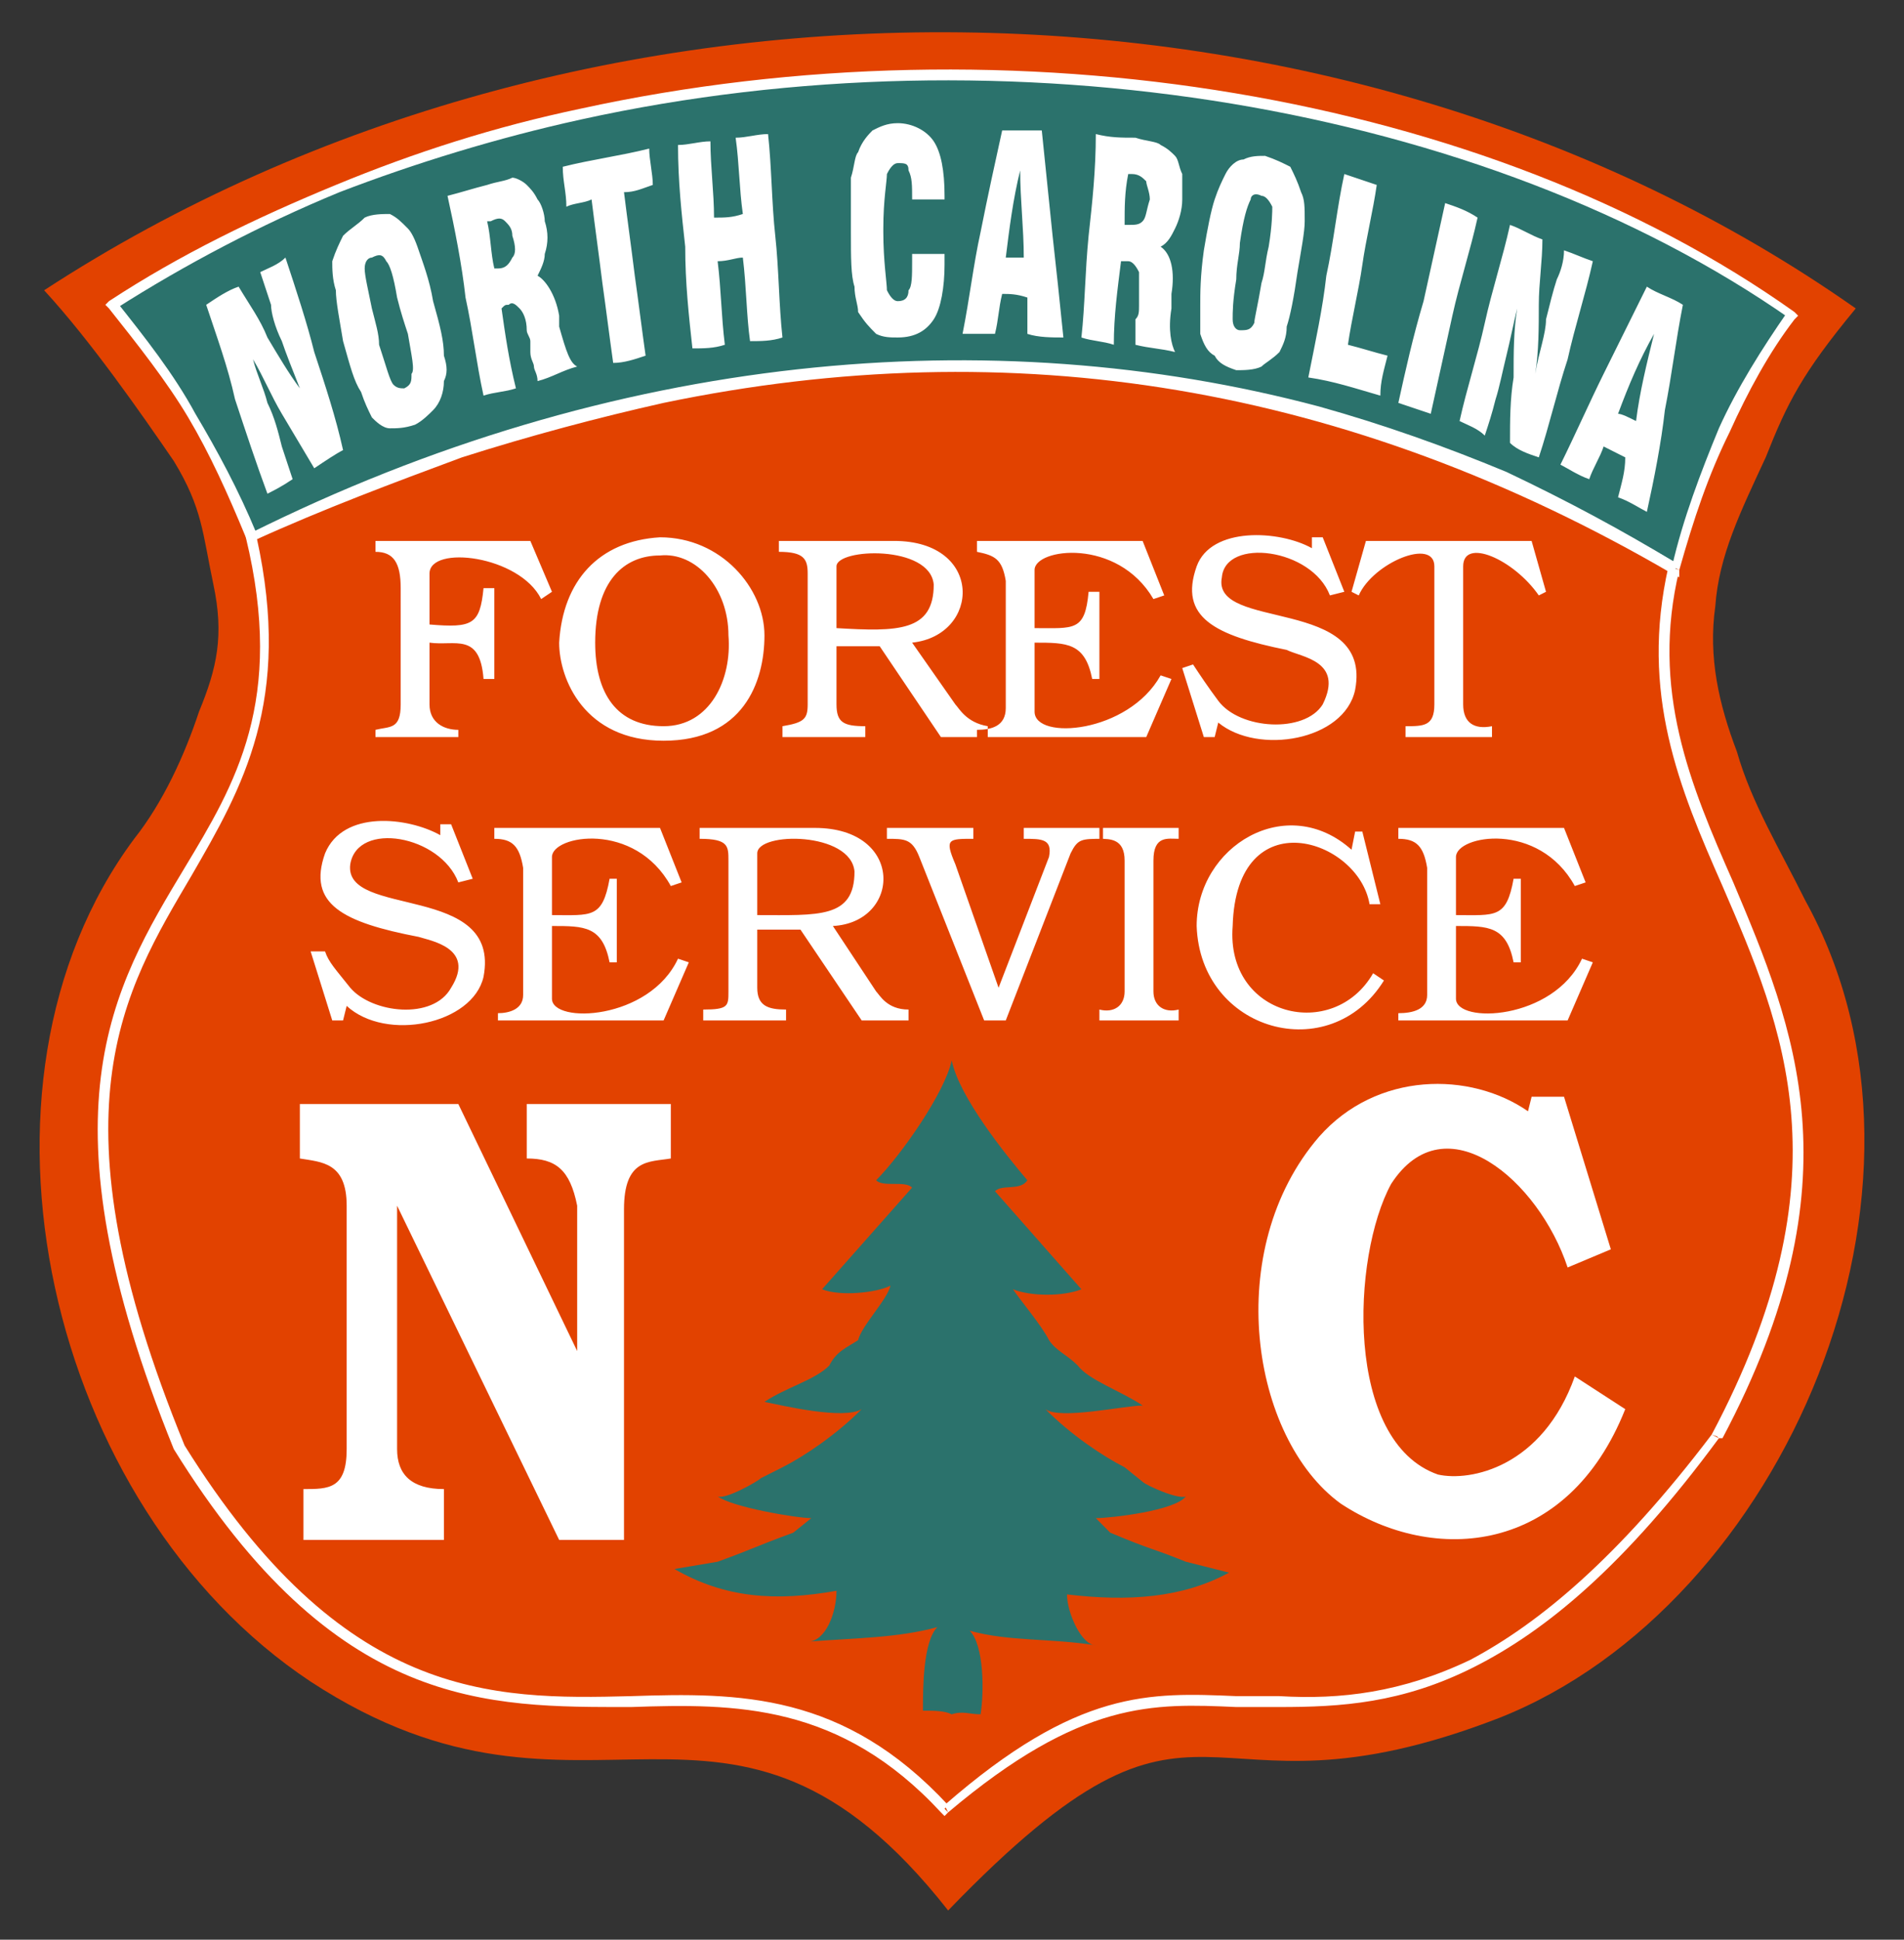
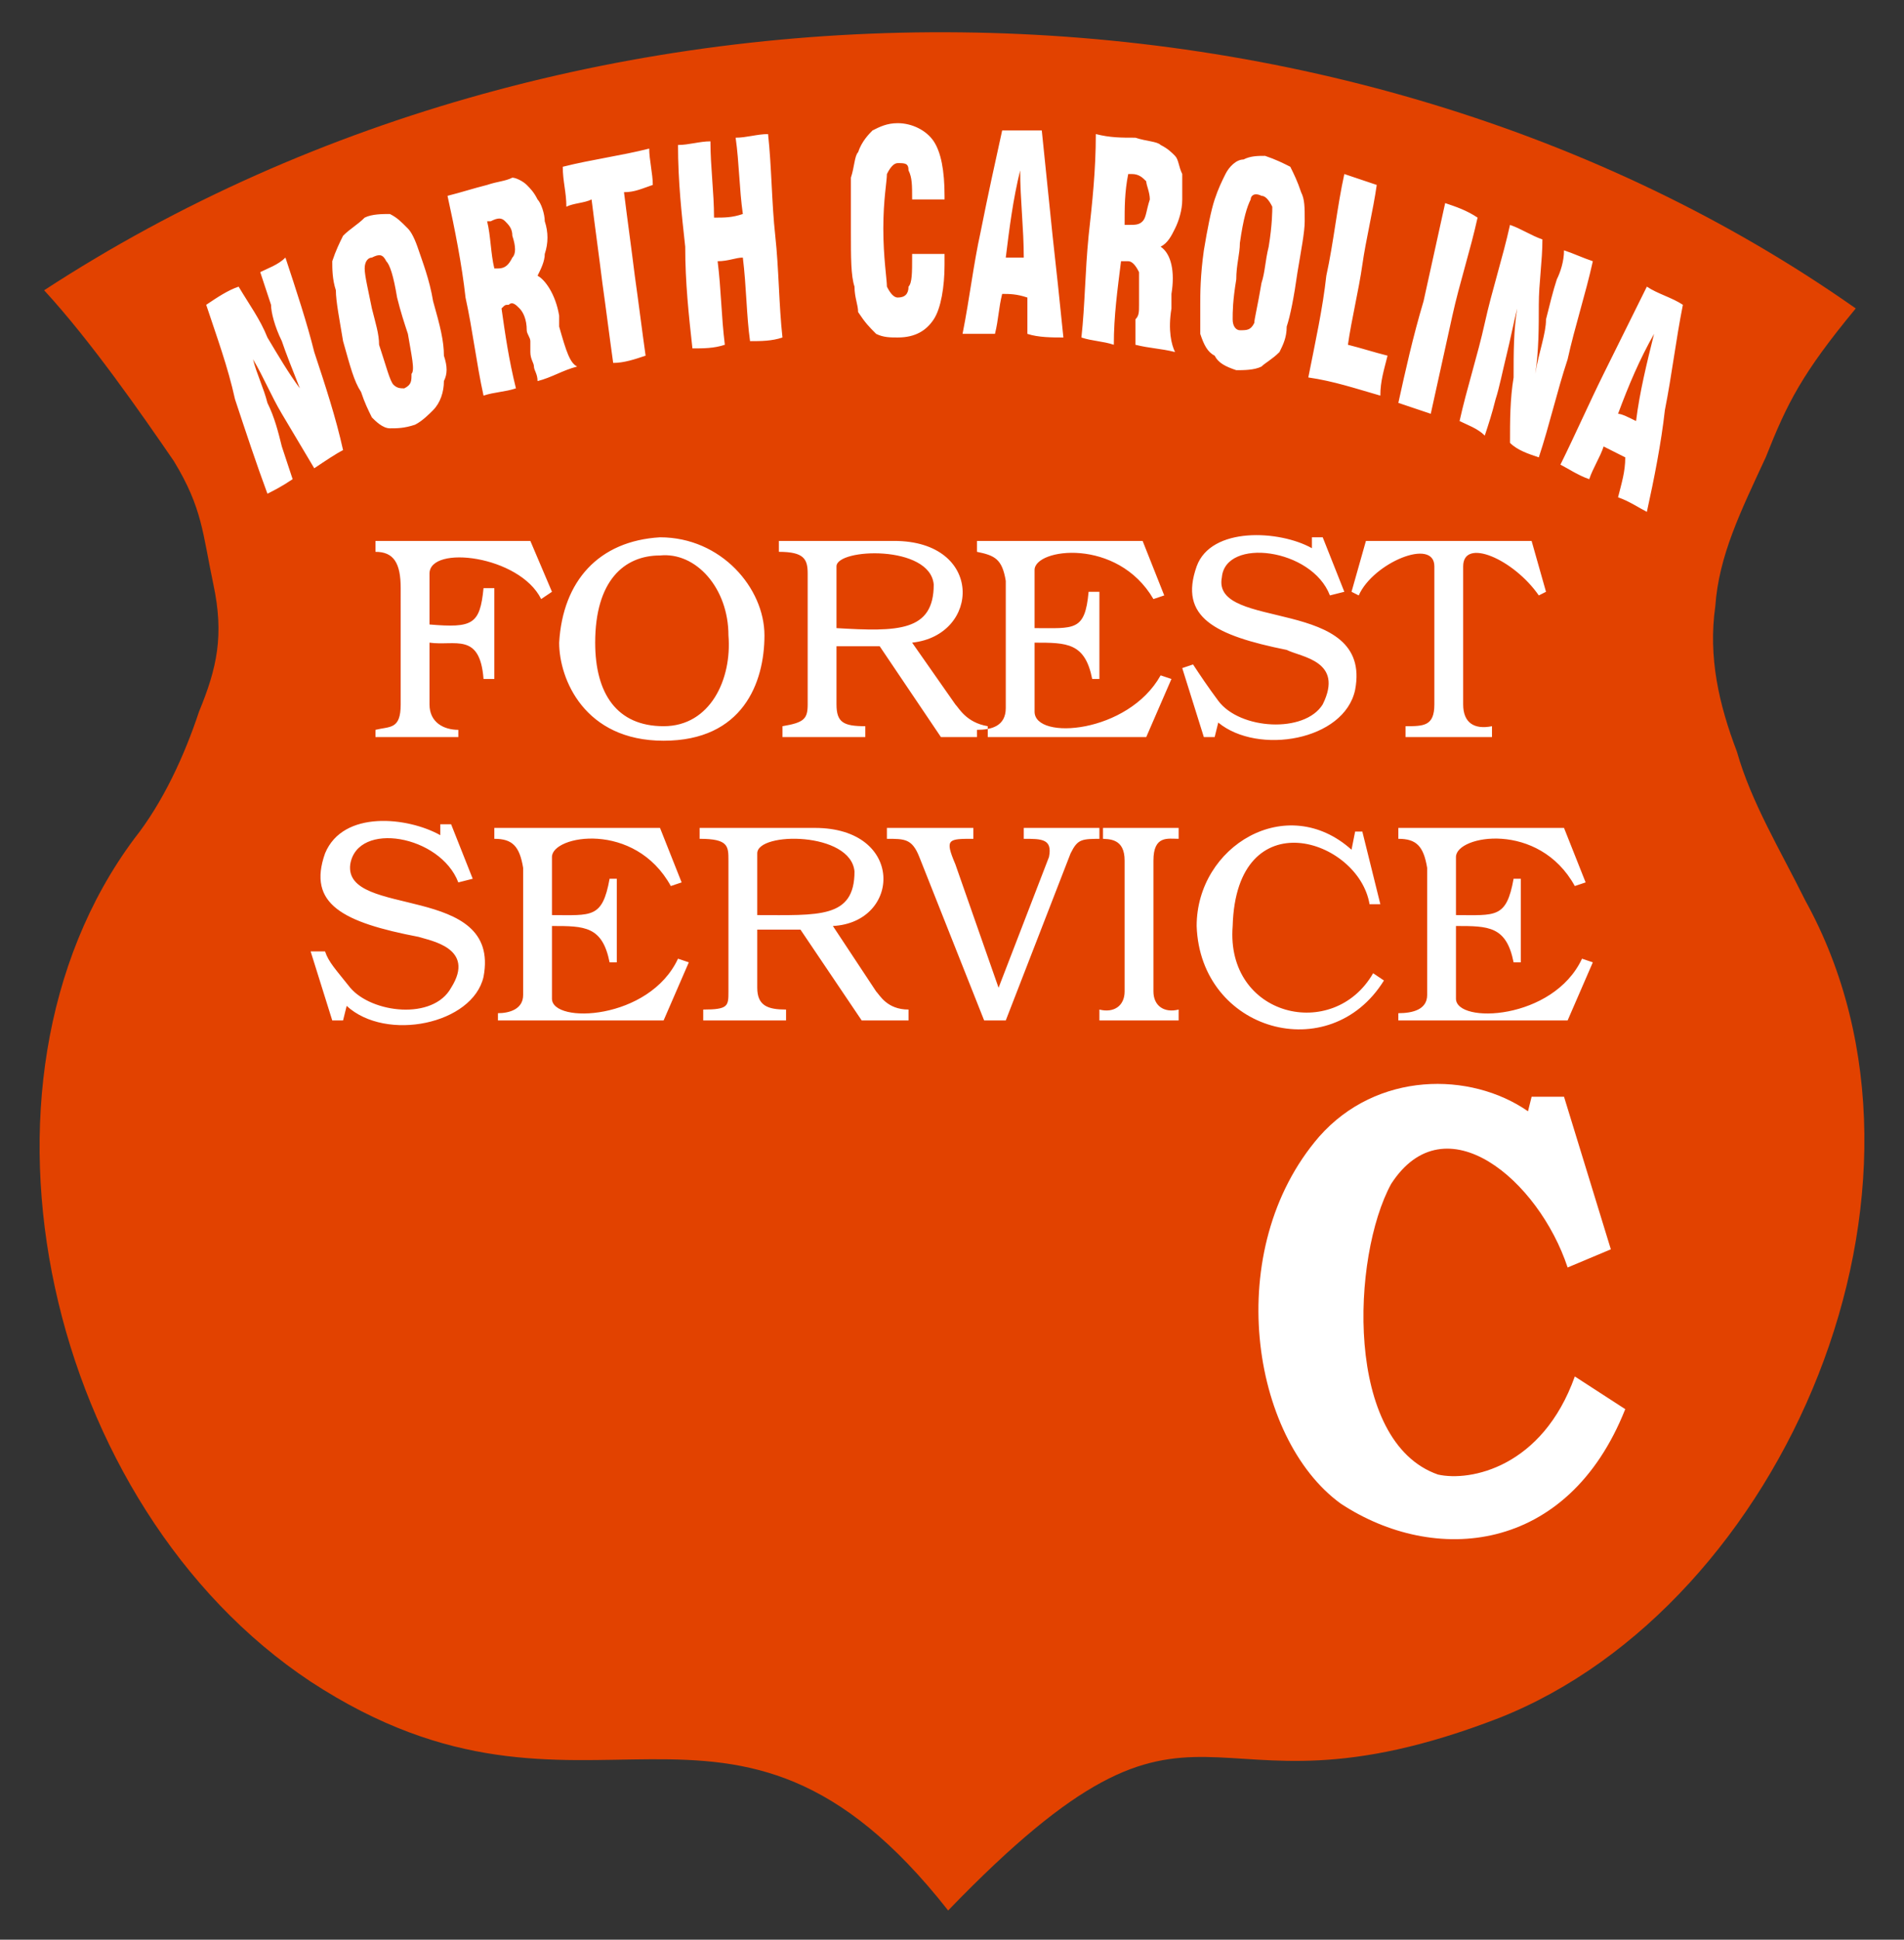
<svg xmlns="http://www.w3.org/2000/svg" version="1.1" id="Layer_1" x="0px" y="0px" width="384px" height="391px" viewBox="0 0 384 391" enable-background="new 0 0 384 391" xml:space="preserve">
  <rect x="0" y="0" width="384" height="391" fill="#333333" stroke="none" />
  <g>
    <path fill-rule="evenodd" clip-rule="evenodd" fill="#E24200" d="M8.9,58.514C117.857-12.517,271.124-10.32,374.27,62.176   c-10.896,13.181-13.802,19.04-18.16,30.023c-5.084,10.984-9.442,19.772-10.169,30.024c-1.453,10.252,0.727,19.771,4.358,29.291   c2.905,10.252,8.717,19.772,13.801,30.024c31.961,57.851-4.358,142.063-61.742,164.764c-62.468,24.166-58.11-16.109-111.136,38.812   c-44.309-56.386-72.638-9.52-128.569-46.134C9.627,303.83-9.985,218.885,27.06,169.089c5.811-7.323,10.169-16.843,13.075-25.63   c3.632-8.787,5.085-15.378,2.906-25.63s-2.179-15.378-7.99-24.897C28.513,83.412,18.344,68.766,8.9,58.514L8.9,58.514z" />
    <path fill-rule="evenodd" clip-rule="evenodd" fill="#E24200" d="M337.224,114.168c-96.608-54.921-185.953-51.26-285.467-5.858   c4.358,23.433,0.727,48.331-12.348,63.708C4.542,215.956,20.522,295.774,69.19,328.728c50.847,33.685,76.27-9.52,121.305,36.614   c55.932-45.401,50.12-5.858,103.872-29.292c52.3-22.7,85.713-98.126,56.658-150.118   C340.855,167.625,333.592,139.798,337.224,114.168L337.224,114.168z" />
    <path fill-rule="evenodd" clip-rule="evenodd" fill="#FFFFFF" d="M80.812,118.562c0-5.126-1.453-7.323-5.084-7.323v-2.197h31.234   l4.358,10.252l-2.179,1.464c-4.358-8.787-22.518-10.984-22.518-5.126v10.252c8.716,0.732,10.169,0,10.896-7.323h2.179v18.307   h-2.179c-0.726-9.52-5.811-6.59-10.896-7.323v12.449c0,3.662,2.906,5.126,5.811,5.126v1.464H75.728v-1.464   c2.905-0.732,5.084,0,5.084-5.126V118.562z M112.772,129.546c0.727-12.449,7.99-20.504,20.339-21.236   c12.348,0,21.065,10.252,21.065,19.771c0,9.52-4.358,21.236-20.339,21.236C117.857,149.317,112.772,136.869,112.772,129.546   L112.772,129.546z M120.037,129.546c0,10.252,4.358,16.842,13.801,16.842c9.443,0,13.801-9.52,13.075-18.307   c0-9.52-6.538-16.842-13.801-16.11C125.848,111.971,120.037,117.097,120.037,129.546L120.037,129.546z M162.893,115.632   c0-2.929-0.726-4.394-5.811-4.394v-2.197h23.244c18.16,0,17.434,19.039,3.632,20.504l8.717,12.449   c0.726,0.732,2.179,3.662,6.538,4.394v2.197h-9.443l-12.348-18.307h-8.717v11.716c0,3.662,1.453,4.394,5.811,4.394v2.197h-16.707   v-2.197c4.358-0.732,5.084-1.464,5.084-4.394V115.632z M168.704,126.617c12.349,0.732,19.612,0.732,19.612-8.788   c-0.727-8.055-19.612-7.323-19.612-3.661V126.617z M202.844,117.097c-0.727-4.394-2.179-5.126-5.811-5.858v-2.197h33.413   l4.358,10.984l-2.179,0.732c-7.265-12.449-23.971-10.252-23.971-5.858v11.717c7.99,0,10.169,0.732,10.896-7.323h2.179v17.575   h-1.452c-1.453-7.323-5.085-7.323-11.622-7.323v13.913c0,5.858,18.886,4.394,25.423-7.323l2.18,0.732l-5.085,11.716h-34.14v-1.464   c2.905,0,5.811-0.732,5.811-4.394V117.097z M259.502,131.01c-14.528-2.929-21.792-6.59-18.16-16.842   c2.905-8.055,16.707-7.323,23.244-3.662v-2.197h2.18l4.358,10.984l-2.906,0.732c-3.632-9.52-21.064-11.716-21.791-3.661   c-2.18,10.984,30.508,3.661,26.876,22.701c-2.179,10.252-19.612,13.181-27.603,6.591l-0.727,2.929h-2.179l-4.358-13.913   l2.179-0.732c1.453,2.197,2.906,4.394,5.085,7.323c4.358,5.858,17.434,6.591,21.065,0.732   C271.124,133.207,262.407,132.475,259.502,131.01L259.502,131.01z M289.283,141.995v-27.827c0-5.858-12.349-0.732-15.254,5.858   l-1.453-0.732l2.905-10.252h33.414l2.905,10.252l-1.453,0.732c-5.084-7.323-15.254-11.716-15.254-5.858v27.827   c0,3.662,2.18,5.126,5.812,4.394v2.197h-17.434v-2.197C287.104,146.388,289.283,146.388,289.283,141.995L289.283,141.995z    M105.509,174.947c-0.726-4.394-2.179-5.858-5.811-5.858v-2.197h33.414l4.358,10.984l-2.179,0.732   c-7.264-13.181-23.971-10.252-23.971-5.858v11.717c7.99,0,10.169,0.732,11.622-7.323h1.453v16.843h-1.453   c-1.453-7.323-5.084-7.323-11.622-7.323v14.646c0,5.126,19.612,4.394,25.423-8.056l2.179,0.732l-5.085,11.717h-33.413v-1.465   c2.179,0,5.084-0.732,5.084-3.661V174.947z M146.913,173.483c0-2.929,0-4.394-5.811-4.394v-2.197h23.244   c18.159,0,17.433,19.04,3.632,19.772l8.716,13.182c0.727,0.732,2.179,3.661,6.538,3.661v2.197h-9.443l-12.349-18.308h-8.716v11.717   c0,3.661,2.179,4.394,5.811,4.394v2.197h-16.707v-2.197c5.085,0,5.085-0.732,5.085-3.661V173.483z M152.724,184.467   c12.348,0,19.612,0.732,19.612-8.788c-0.726-8.055-19.612-8.055-19.612-3.662V184.467z M185.411,172.75   c-1.453-3.661-2.906-3.661-6.538-3.661v-2.197h17.434v2.197c-5.085,0-5.812,0-3.632,5.126l8.717,24.898l10.169-26.363   c0.727-3.661-1.453-3.661-5.085-3.661v-2.197h15.98v2.197c-4.358,0-5.084,0-6.537,2.929l-13.075,33.686h-4.358L185.411,172.75z    M226.814,173.483c0-4.394-2.905-4.394-5.085-4.394v-2.197h15.98v2.197c-2.179,0-5.084-0.732-5.084,4.394v26.363   c0,2.929,2.179,4.394,5.084,3.661v2.197h-15.98v-2.197c2.906,0.732,5.085-0.732,5.085-3.661V173.483z M241.342,186.664   c0-16.11,18.16-27.095,31.234-15.378l0.727-3.662h1.453l3.632,14.646h-2.18c-2.179-13.181-26.876-21.236-27.603,4.394   c-1.452,18.308,20.339,23.434,28.329,9.521l2.179,1.464C268.218,215.224,242.068,207.9,241.342,186.664L241.342,186.664z    M84.444,188.861c-15.254-2.929-22.518-6.591-18.886-16.843c3.632-8.787,16.707-7.323,23.244-3.661v-2.197h2.179l4.358,10.984   l-2.905,0.732c-3.632-9.52-20.338-12.449-21.792-3.661c-1.453,10.984,30.508,3.661,26.876,22.701   c-2.179,9.521-19.612,13.182-27.602,5.858l-0.727,2.93h-2.179l-4.358-13.915h2.906c0.727,2.197,2.179,3.662,5.084,7.324   c4.358,5.126,16.707,6.591,20.339,0C96.066,191.057,86.623,189.593,84.444,188.861L84.444,188.861z M287.83,174.947   c-0.727-4.394-2.179-5.858-5.811-5.858v-2.197h33.413l4.358,10.984l-2.18,0.732c-7.264-13.181-23.97-10.252-23.97-5.858v11.717   c7.99,0,10.169,0.732,11.622-7.323h1.452v16.843h-1.452c-1.453-7.323-5.085-7.323-11.622-7.323v14.646   c0,5.126,19.612,4.394,25.423-8.056l2.179,0.732l-5.084,11.717h-34.14v-1.465c2.905,0,5.811-0.732,5.811-3.661V174.947z" />
-     <path fill-rule="evenodd" clip-rule="evenodd" fill="#2B726C" d="M191.948,345.57c2.18-0.732,3.632,0,5.812,0   c0.726-4.395,0.726-13.914-2.18-16.843c7.99,2.196,15.98,1.465,25.424,2.929c-2.906,0-5.812-6.59-5.812-10.252   c12.349,1.465,23.244,0.732,32.688-4.394l-8.717-2.196c-7.264-2.93-6.537-2.197-15.254-5.858l-2.905-2.93   c2.905,0,15.979-1.464,18.159-4.394c-1.453,0.732-7.99-2.196-8.717-2.929l-3.632-2.93c-4.358-2.196-10.896-6.59-15.98-11.717   c2.905,2.197,15.98-0.731,19.612-0.731c-4.358-2.93-10.896-5.126-13.074-8.056c-2.18-2.196-4.358-2.929-5.812-5.126   c-1.453-2.929-5.812-8.055-7.264-10.252c3.632,1.465,10.169,1.465,13.801,0l-17.433-19.771c1.452-1.465,5.084,0,6.537-2.197   c-4.358-5.126-13.802-16.842-15.254-24.165c-1.453,6.591-10.169,19.039-15.254,24.165c1.453,1.465,5.811,0,7.264,1.465   l-18.159,20.504c3.632,1.465,10.896,0.732,13.801-0.732c-0.727,2.93-5.811,8.056-6.538,10.984   c-2.179,1.465-4.358,2.197-5.811,5.126c-2.905,2.93-8.716,4.394-13.075,7.323c3.632,0.732,15.98,3.661,19.612,1.464   c-5.085,5.127-11.622,9.521-15.98,11.717l-4.358,2.197c-0.726,0.732-7.264,4.394-8.716,3.661c2.905,2.197,15.98,4.394,18.886,4.394   l-3.632,2.93c-7.99,2.929-7.264,2.929-15.254,5.858l-8.717,1.464c10.169,5.858,20.339,6.591,32.687,4.394   c0,4.395-2.179,10.252-5.811,10.252c9.443-0.731,18.16-0.731,26.15-2.929c-2.906,2.929-2.906,12.449-2.906,16.843   C188.316,344.838,190.495,344.838,191.948,345.57L191.948,345.57z" />
    <path fill-rule="evenodd" clip-rule="evenodd" fill="#FFFFFF" d="M308.896,221.082h6.537l9.443,30.756l-8.717,3.661   c-5.812-17.575-24.697-33.685-35.593-16.843c-7.99,14.646-9.442,51.992,9.443,58.583c6.537,1.465,21.064-1.465,27.602-19.771   l10.17,6.59c-11.622,29.292-38.498,31.488-57.384,19.04c-18.16-13.182-23.971-51.26-4.358-73.961   c11.622-13.181,30.508-13.181,42.13-5.126L308.896,221.082z" />
-     <path fill-rule="evenodd" clip-rule="evenodd" fill="#FFFFFF" d="M60.474,222.546h31.96l23.971,49.796V243.05   c-1.453-7.322-4.358-9.52-10.169-9.52v-10.984h29.055v10.984c-4.358,0.732-9.443,0-9.443,10.252v66.638h-13.075l-32.687-67.37   v49.063c0,5.126,2.906,8.055,9.443,8.055v10.252H61.2v-10.252c5.085,0,8.717,0,8.717-8.055V243.05c0-8.787-5.085-8.787-9.443-9.52   V222.546z" />
-     <path fill-rule="evenodd" clip-rule="evenodd" fill="#2B726C" d="M22.702,61.443C123.668-4.462,276.208,3.593,361.194,63.64   c-10.896,13.914-18.159,31.488-23.244,51.26c-78.448-49.795-185.953-57.118-286.919-6.59C43.767,90.735,35.05,76.089,22.702,61.443   L22.702,61.443z" />
-     <path fill="#FFFFFF" d="M21.976,60.711L21.976,60.711l1.453,1.464l0,0L21.976,60.711z M23.428,62.176l-0.727,0.732L23.428,62.176   l-0.727-0.732L23.428,62.176z M21.976,60.711c14.527-9.52,29.781-16.843,45.762-23.434l0.726,1.465   c-15.98,6.59-31.234,14.646-45.035,23.433L21.976,60.711z M67.737,37.278c15.98-6.59,31.96-11.716,49.394-15.378v2.197   c-16.707,3.661-33.414,8.787-48.667,14.646L67.737,37.278z M117.131,21.9c87.166-19.039,183.048-2.929,244.79,41.008l-0.727,1.464   C299.452,21.168,203.57,5.058,117.131,24.097V21.9z M361.921,62.908l0.727,0.732l-0.727,0.732l-0.727-0.732L361.921,62.908z    M361.921,64.373c-5.085,6.591-9.443,14.646-13.075,22.701l-2.179-0.732c3.632-8.055,8.717-16.11,13.801-23.433L361.921,64.373z    M348.846,87.073c-4.358,8.788-7.264,17.575-10.169,27.827l-1.453-0.732c2.18-9.52,5.812-19.04,9.443-27.827L348.846,87.073z    M338.677,114.9v1.465l-1.453-0.732l0.727-0.732H338.677z M337.224,115.632L337.224,115.632l0.727-2.197h0.727L337.224,115.632z    M337.224,115.632c-10.896-7.323-22.518-13.181-34.14-18.307l0.727-2.197c12.349,5.858,23.244,11.717,34.14,18.307L337.224,115.632   z M303.084,97.325c-12.349-5.126-24.696-9.52-37.045-13.181v-2.197c13.074,3.662,25.423,8.055,37.771,13.181L303.084,97.325z    M266.039,84.144C199.938,66.569,123.668,73.16,51.031,109.042l-0.727-1.465c73.364-36.614,149.634-43.205,215.735-25.63V84.144z    M51.031,109.042l-0.727,0.732l-0.727-1.464h1.453V109.042z M49.578,108.31c-3.632-8.788-7.264-16.842-11.622-24.166l1.453-0.732   c4.358,7.323,8.716,15.378,12.348,24.165L49.578,108.31z M37.956,84.144c-4.358-7.323-10.169-14.646-15.98-21.968l1.453-1.464   c5.811,7.323,11.622,14.646,15.98,22.701L37.956,84.144z M21.976,62.176l-0.727-0.732l0.727-0.732l0.726,0.732L21.976,62.176z" />
-     <path fill="#FFFFFF" d="M51.757,100.987 M53.936,99.522c-2.179-5.858-4.358-12.449-6.538-19.039   c-1.453-6.591-3.632-12.449-5.811-19.04c2.179-1.464,4.358-2.929,6.538-3.661c2.179,3.661,4.358,6.59,5.811,10.252   c2.179,3.661,4.358,7.323,6.538,10.252c-1.453-3.662-2.906-7.323-3.632-9.52c-1.453-2.929-2.179-5.858-2.179-7.323   c-0.727-2.197-1.453-4.394-2.179-6.59c1.453-0.732,3.632-1.465,5.084-2.929c2.179,6.59,4.358,13.181,5.811,19.04   c2.179,6.59,4.358,13.181,5.811,19.771c-1.453,0.732-3.632,2.197-5.811,3.661c-2.179-3.661-4.358-7.323-6.538-10.984   c-2.179-3.662-3.632-7.323-5.811-10.984c0.726,2.929,2.179,5.858,2.905,8.788c1.453,2.929,2.179,5.858,2.905,8.787   c0.727,2.197,1.453,4.394,2.179,6.591C56.841,98.058,55.389,98.79,53.936,99.522L53.936,99.522z M72.822,89.27 M82.265,67.302   c-0.726-2.197-1.453-4.394-2.179-7.323c-0.726-4.394-1.453-6.591-2.179-7.323c-0.727-1.465-1.453-1.465-2.906-0.732   c-0.727,0-1.453,0.732-1.453,2.197c0,1.465,0.726,4.394,1.453,8.055c0.727,2.929,1.453,5.126,1.453,7.323   c1.453,4.394,2.179,7.323,2.906,8.055c0.726,0.732,1.453,0.732,2.179,0.732c1.453-0.732,1.453-1.465,1.453-2.929   C83.717,74.625,82.991,71.695,82.265,67.302L82.265,67.302z M69.19,68.766c-0.727-4.394-1.453-8.055-1.453-10.252   c-0.727-2.197-0.727-4.394-0.727-5.858c0.727-2.197,1.453-3.662,2.179-5.126c1.453-1.465,2.906-2.197,4.358-3.662   c1.453-0.732,3.632-0.732,5.084-0.732c1.453,0.732,2.179,1.465,3.632,2.929c0.727,0.732,1.453,2.197,2.179,4.394   c0.727,2.197,2.179,5.858,2.906,10.252c1.453,5.126,2.179,8.055,2.179,10.984c0.726,2.197,0.726,3.662,0,5.126   c0,2.197-0.727,4.394-2.179,5.858c-0.727,0.732-2.179,2.197-3.632,2.929c-2.179,0.732-3.632,0.732-5.084,0.732   s-2.905-1.465-3.632-2.197c-0.727-1.464-1.453-2.929-2.179-5.126C71.369,76.821,70.643,73.892,69.19,68.766L69.19,68.766z    M95.339,80.483 M99.698,54.121h0.727l0,0c1.453,0,2.179-0.732,2.905-2.197c0.727-0.732,0.727-2.197,0-4.394   c0-1.465-0.726-2.197-1.453-2.929c-0.727-0.732-1.453-0.732-2.905,0c0,0,0,0-0.727,0l0,0C98.972,47.53,98.972,51.191,99.698,54.121   L99.698,54.121z M97.519,79.75c-1.453-6.59-2.179-13.181-3.632-19.771c-0.726-6.591-2.179-13.914-3.632-20.504   c2.906-0.732,5.084-1.465,7.99-2.197c2.179-0.732,3.632-0.732,5.084-1.464c0.727,0,2.179,0.732,2.906,1.464   c0.726,0.732,1.453,1.465,2.179,2.929c0.726,0.732,1.453,2.929,1.453,4.394c0.727,2.197,0.727,4.394,0,6.59   c0,1.465-0.727,2.929-1.453,4.394c1.453,0.732,3.632,3.661,4.358,8.055l0,0c0,0.732,0,1.465,0,2.197   c1.453,5.126,2.179,7.323,3.632,8.055c-2.906,0.732-5.085,2.197-7.99,2.929c0-1.464-0.727-2.197-0.727-2.929   c0-0.732-0.727-1.464-0.727-2.929c0-0.732,0-1.465,0-2.197c0-0.732-0.726-1.464-0.726-2.197c0-2.197-0.727-3.661-1.453-4.394   c-0.727-0.732-1.453-1.464-2.179-0.732c-0.727,0-0.727,0-1.453,0.732c0.727,5.126,1.453,10.252,2.906,16.11   C101.877,79.018,99.698,79.018,97.519,79.75L97.519,79.75z M117.857,74.625 M123.668,73.16c-0.727-5.126-1.453-10.984-2.179-16.11   c-0.727-5.858-1.453-10.984-2.179-16.843c-1.453,0.732-3.632,0.732-5.084,1.465c0-2.929-0.727-5.126-0.727-8.055   c5.811-1.465,11.622-2.197,17.433-3.662c0,2.197,0.727,5.126,0.727,7.323c-2.179,0.732-3.632,1.465-5.811,1.465   c0.726,5.858,1.453,10.984,2.179,16.843c0.727,5.126,1.453,10.984,2.179,16.11C128.026,72.428,125.848,73.16,123.668,73.16   L123.668,73.16z M136.743,70.963 M139.648,70.231c-0.726-6.591-1.453-13.181-1.453-20.504c-0.726-6.591-1.453-13.181-1.453-20.504   c2.179,0,4.358-0.732,6.538-0.732c0,5.126,0.726,10.252,0.726,15.378c2.179,0,3.632,0,5.811-0.732   c-0.727-5.126-0.727-10.252-1.453-15.378c2.179,0,4.358-0.732,6.538-0.732c0.726,6.591,0.726,13.914,1.453,20.504   c0.726,6.59,0.726,13.913,1.453,20.504c-2.179,0.732-4.358,0.732-6.538,0.732c-0.726-5.126-0.726-10.984-1.453-16.842   c-1.453,0-2.905,0.732-5.084,0.732c0.726,5.858,0.726,10.984,1.453,16.842C144.007,70.231,141.828,70.231,139.648,70.231   L139.648,70.231z M170.157,67.302 M183.958,51.191c2.179,0,4.358,0,6.538,0c0,0,0,0,0,0.732c0,0,0,0.732,0,1.464   c0,4.394-0.727,8.788-2.179,10.984s-3.632,3.662-7.264,3.662c-1.453,0-2.906,0-4.358-0.732c-1.453-1.464-2.179-2.197-3.632-4.394   c0-1.465-0.727-2.929-0.727-5.126c-0.726-2.197-0.726-5.858-0.726-10.984s0-8.788,0-10.984c0.726-2.197,0.726-4.394,1.453-5.126   c0.727-2.197,2.179-3.662,2.905-4.394c1.453-0.732,2.906-1.465,5.085-1.465c2.905,0,5.811,1.465,7.264,3.662   s2.179,5.858,2.179,10.984c0,0.732,0,0.732,0,0.732c-2.179,0-4.358,0-6.538,0c0-2.929,0-4.394-0.726-5.858   c0-1.465-0.727-1.465-2.179-1.465c-0.727,0-1.453,0.732-2.179,2.197c0,1.465-0.727,5.126-0.727,10.984c0,0,0,0,0,0.732   c0,5.858,0.727,10.252,0.727,11.716c0.727,1.465,1.453,2.197,2.179,2.197c1.453,0,2.179-0.732,2.179-2.197   c0.726-0.732,0.726-2.929,0.726-5.858C183.958,52.656,183.958,51.924,183.958,51.191L183.958,51.191z M194.128,67.302    M202.844,51.924c1.453,0,2.18,0,3.632,0c0-5.858-0.727-11.717-0.727-17.575C204.297,40.207,203.57,46.065,202.844,51.924   L202.844,51.924z M194.128,67.302c1.452-7.323,2.179-13.914,3.632-20.504c1.452-7.323,2.905-13.914,4.357-20.504   c2.18,0,5.085,0,7.99,0c0.727,7.323,1.453,13.913,2.18,21.236c0.727,6.59,1.452,13.181,2.179,20.504c-2.179,0-5.084,0-7.264-0.732   c0-2.197,0-5.126,0-7.323c-2.179-0.732-3.632-0.732-5.085-0.732c-0.726,2.929-0.726,5.126-1.452,8.055   C198.485,67.302,196.307,67.302,194.128,67.302L194.128,67.302z M215.919,68.034 M226.814,45.333L226.814,45.333h0.727   c1.452,0,2.179,0,2.905-0.732c0.727-0.732,0.727-2.197,1.453-4.394c0-1.464-0.727-2.929-0.727-3.661   c-0.727-0.732-1.453-1.465-2.905-1.465c0,0,0,0-0.727,0l0,0C226.814,38.743,226.814,41.672,226.814,45.333L226.814,45.333z    M218.098,68.034c0.727-6.591,0.727-13.181,1.453-20.504c0.727-6.591,1.453-13.181,1.453-20.504   c2.905,0.732,5.084,0.732,7.989,0.732c2.18,0.732,4.358,0.732,5.085,1.465c1.453,0.732,2.18,1.464,2.905,2.197   c0.727,0.732,0.727,2.197,1.453,3.661c0,1.465,0,2.929,0,5.126s-0.727,4.394-1.453,5.858c-0.726,1.465-1.452,2.929-2.905,3.662   c2.18,1.464,2.905,5.126,2.18,9.52l0,0c0,0.732,0,1.465,0,2.929c-0.727,4.394,0,7.323,0.726,8.788   c-2.905-0.732-5.084-0.732-7.99-1.465c0-0.732,0-1.464,0-2.197c0-1.464,0-2.197,0-2.929c0.727-0.732,0.727-1.464,0.727-2.929   c0-0.732,0-1.464,0-1.464c0-2.929,0-4.394,0-5.126c-0.727-1.465-1.452-2.197-2.179-2.197s-1.453,0-1.453,0   c-0.727,5.858-1.452,10.984-1.452,16.842C222.456,68.766,220.277,68.766,218.098,68.034L218.098,68.034z M238.437,70.963    M254.417,57.05c0.727-2.197,0.727-4.394,1.452-7.323c0.727-4.394,0.727-7.323,0.727-8.055c-0.727-1.465-1.452-2.197-2.179-2.197   c-1.453-0.732-2.18,0-2.18,0.732c-0.726,1.465-1.452,3.662-2.179,8.788c0,2.197-0.727,4.394-0.727,7.323   c-0.727,4.394-0.727,6.591-0.727,8.055c0,1.465,0.727,2.197,1.453,2.197c1.453,0,2.179,0,2.905-1.464   C252.964,64.373,253.69,61.443,254.417,57.05L254.417,57.05z M242.795,50.459c0.727-4.394,1.452-8.055,2.179-10.252   s1.453-3.661,2.18-5.126c0.727-1.464,2.179-2.929,3.632-2.929c1.452-0.732,2.905-0.732,4.358-0.732   c2.179,0.732,3.632,1.464,5.084,2.197c0.727,1.464,1.453,2.929,2.18,5.126c0.727,1.464,0.727,2.929,0.727,5.858   c0,2.197-0.727,5.858-1.453,10.252c-0.727,5.126-1.453,8.787-2.179,10.984c0,2.197-0.727,3.661-1.453,5.126   c-1.453,1.464-2.905,2.197-3.632,2.929c-1.453,0.732-3.632,0.732-5.085,0.732c-2.179-0.732-3.632-1.464-4.358-2.929   c-1.452-0.732-2.179-2.197-2.905-4.394c0-1.464,0-3.662,0-5.858S242.068,55.585,242.795,50.459L242.795,50.459z M261.681,75.357    M278.388,79.75c-5.085-1.464-9.443-2.929-14.528-3.661c1.453-7.323,2.906-13.914,3.632-20.504   c1.453-6.591,2.18-13.914,3.633-20.504c2.179,0.732,4.357,1.465,6.537,2.197c-0.727,5.126-2.18,10.984-2.905,16.11   c-0.727,5.126-2.18,10.984-2.906,16.11c2.906,0.732,5.085,1.465,7.99,2.197C279.113,74.625,278.388,76.821,278.388,79.75   L278.388,79.75z M279.84,80.483 M282.02,81.215c1.452-6.591,2.905-13.181,5.084-20.504c1.453-6.591,2.906-13.181,4.358-19.772   c2.18,0.732,4.358,1.464,6.537,2.929c-1.452,6.59-3.632,13.181-5.084,19.771c-1.453,6.591-2.905,13.181-4.358,19.772   C286.378,82.68,284.198,81.947,282.02,81.215L282.02,81.215z M292.188,84.144 M294.367,84.876   c1.453-6.59,3.632-13.181,5.085-19.771c1.453-6.591,3.632-13.181,5.085-19.772c2.179,0.732,4.358,2.197,6.537,2.929   c0,4.394-0.727,8.788-0.727,13.181c0,4.394,0,9.52-0.726,13.914c0.726-4.394,2.179-8.055,2.179-10.984   c0.727-2.929,1.453-5.858,2.179-8.055c0.727-1.464,1.453-3.661,1.453-5.858c2.179,0.732,3.632,1.465,5.811,2.197   c-1.452,6.59-3.632,13.181-5.084,19.771c-2.18,6.59-3.632,13.181-5.812,19.771c-2.179-0.732-4.358-1.464-5.811-2.929   c0-4.394,0-8.787,0.727-13.181c0-5.126,0-9.52,0.726-13.914c-0.726,2.929-1.452,6.59-2.179,9.52s-1.453,6.591-2.179,8.788   c-0.727,2.929-1.453,5.126-2.18,7.323C297.999,86.341,295.82,85.609,294.367,84.876L294.367,84.876z M313.979,93.664    M326.328,83.412c0.727,0,2.18,0.732,3.632,1.464c0.727-5.858,2.18-11.716,3.632-17.575   C330.687,72.428,328.508,77.554,326.328,83.412L326.328,83.412z M314.706,93.664c2.905-5.858,5.812-12.449,8.717-18.307   s5.811-11.717,8.717-17.575c2.179,1.464,5.084,2.197,7.264,3.661c-1.453,7.323-2.18,13.914-3.632,21.236   c-0.727,6.59-2.18,13.914-3.632,20.504c-1.453-0.732-3.632-2.197-5.812-2.929c0.727-2.929,1.453-5.126,1.453-8.055   c-1.453-0.732-2.905-1.464-4.358-2.197c-0.727,2.197-2.18,4.394-2.905,6.591C318.338,95.861,316.159,94.396,314.706,93.664   L314.706,93.664z" />
-     <path fill="#FFFFFF" d="M50.304,107.577L50.304,107.577l0.727,1.465l0,0L50.304,107.577z M50.304,107.577   c13.801-6.59,28.329-12.449,42.13-16.842l0.727,1.464c-13.801,5.126-27.603,10.252-42.13,16.843L50.304,107.577z M92.434,90.735   c13.801-5.126,27.603-8.788,41.403-11.717v2.197c-13.075,2.929-26.876,6.59-40.677,10.984L92.434,90.735z M133.837,79.018   c70.459-13.913,138.739-3.661,204.113,34.417l-0.727,2.197C271.85,77.554,204.297,66.569,133.837,81.215V79.018z M337.95,113.436   l0.727,0.732v0.732l-0.727-0.732V113.436z M338.677,114.9c-5.812,24.166,2.179,43.205,10.896,62.977l-2.179,0.732   c-8.717-19.771-16.707-38.811-10.896-64.441L338.677,114.9z M349.572,177.876c12.349,29.292,25.423,60.047-2.179,112.04   l-2.18-0.731c27.603-51.992,14.527-82.017,2.18-110.576L349.572,177.876z M347.394,289.916L347.394,289.916h-0.727l-0.727-0.731   L347.394,289.916z M346.667,289.916c-18.886,25.63-34.866,38.812-49.394,46.134l-0.727-1.464   c13.801-7.323,29.781-20.504,48.667-45.401L346.667,289.916z M297.273,336.05c-14.528,7.323-26.876,8.056-39.225,8.056v-2.197   c12.349,0.732,24.696-0.732,38.498-7.322L297.273,336.05z M258.049,344.105c-2.905,0-5.812,0-8.717,0v-2.197   c2.905,0,5.812,0,8.717,0V344.105z M249.332,344.105c-16.706-0.732-31.234-1.465-58.11,21.236l-0.727-1.465   c26.877-23.433,41.404-22.701,58.837-21.969V344.105z M191.222,365.342l-0.727,0.732l-0.727-0.732l0.727-0.732L191.222,365.342z    M189.769,365.342c-20.338-21.969-41.403-21.969-62.468-21.236v-2.197c21.791-0.732,42.856-0.732,63.921,21.969L189.769,365.342z    M127.3,344.105c-29.055,0-59.563,0.732-92.25-51.992l2.179-0.732c31.96,51.26,61.742,51.26,90.071,50.527V344.105z M35.05,292.113   L35.05,292.113L35.05,292.113h1.453H35.05z M35.05,292.113c-27.603-68.103-12.349-93,2.179-117.166l1.453,1.465   c-13.801,23.434-29.055,47.599-1.453,114.969L35.05,292.113z M37.229,174.947c10.169-16.842,20.338-33.685,12.348-66.638h2.179   c7.264,32.953-2.905,50.528-13.075,68.103L37.229,174.947z M49.578,108.31v-0.732h0.727l0.727,0.732H49.578z" />
+     <path fill="#FFFFFF" d="M51.757,100.987 M53.936,99.522c-2.179-5.858-4.358-12.449-6.538-19.039   c-1.453-6.591-3.632-12.449-5.811-19.04c2.179-1.464,4.358-2.929,6.538-3.661c2.179,3.661,4.358,6.59,5.811,10.252   c2.179,3.661,4.358,7.323,6.538,10.252c-1.453-3.662-2.906-7.323-3.632-9.52c-1.453-2.929-2.179-5.858-2.179-7.323   c-0.727-2.197-1.453-4.394-2.179-6.59c1.453-0.732,3.632-1.465,5.084-2.929c2.179,6.59,4.358,13.181,5.811,19.04   c2.179,6.59,4.358,13.181,5.811,19.771c-1.453,0.732-3.632,2.197-5.811,3.661c-2.179-3.661-4.358-7.323-6.538-10.984   c-2.179-3.662-3.632-7.323-5.811-10.984c0.726,2.929,2.179,5.858,2.905,8.788c1.453,2.929,2.179,5.858,2.905,8.787   c0.727,2.197,1.453,4.394,2.179,6.591C56.841,98.058,55.389,98.79,53.936,99.522L53.936,99.522z M72.822,89.27 M82.265,67.302   c-0.726-2.197-1.453-4.394-2.179-7.323c-0.726-4.394-1.453-6.591-2.179-7.323c-0.727-1.465-1.453-1.465-2.906-0.732   c-0.727,0-1.453,0.732-1.453,2.197c0,1.465,0.726,4.394,1.453,8.055c0.727,2.929,1.453,5.126,1.453,7.323   c1.453,4.394,2.179,7.323,2.906,8.055c0.726,0.732,1.453,0.732,2.179,0.732c1.453-0.732,1.453-1.465,1.453-2.929   C83.717,74.625,82.991,71.695,82.265,67.302L82.265,67.302z M69.19,68.766c-0.727-4.394-1.453-8.055-1.453-10.252   c-0.727-2.197-0.727-4.394-0.727-5.858c0.727-2.197,1.453-3.662,2.179-5.126c1.453-1.465,2.906-2.197,4.358-3.662   c1.453-0.732,3.632-0.732,5.084-0.732c1.453,0.732,2.179,1.465,3.632,2.929c0.727,0.732,1.453,2.197,2.179,4.394   c0.727,2.197,2.179,5.858,2.906,10.252c1.453,5.126,2.179,8.055,2.179,10.984c0.726,2.197,0.726,3.662,0,5.126   c0,2.197-0.727,4.394-2.179,5.858c-0.727,0.732-2.179,2.197-3.632,2.929c-2.179,0.732-3.632,0.732-5.084,0.732   s-2.905-1.465-3.632-2.197c-0.727-1.464-1.453-2.929-2.179-5.126C71.369,76.821,70.643,73.892,69.19,68.766L69.19,68.766z    M95.339,80.483 M99.698,54.121h0.727l0,0c1.453,0,2.179-0.732,2.905-2.197c0.727-0.732,0.727-2.197,0-4.394   c0-1.465-0.726-2.197-1.453-2.929c-0.727-0.732-1.453-0.732-2.905,0c0,0,0,0-0.727,0l0,0C98.972,47.53,98.972,51.191,99.698,54.121   L99.698,54.121z M97.519,79.75c-1.453-6.59-2.179-13.181-3.632-19.771c-0.726-6.591-2.179-13.914-3.632-20.504   c2.906-0.732,5.084-1.465,7.99-2.197c2.179-0.732,3.632-0.732,5.084-1.464c0.727,0,2.179,0.732,2.906,1.464   c0.726,0.732,1.453,1.465,2.179,2.929c0.726,0.732,1.453,2.929,1.453,4.394c0.727,2.197,0.727,4.394,0,6.59   c0,1.465-0.727,2.929-1.453,4.394c1.453,0.732,3.632,3.661,4.358,8.055l0,0c0,0.732,0,1.465,0,2.197   c1.453,5.126,2.179,7.323,3.632,8.055c-2.906,0.732-5.085,2.197-7.99,2.929c0-1.464-0.727-2.197-0.727-2.929   c0-0.732-0.727-1.464-0.727-2.929c0-0.732,0-1.465,0-2.197c0-0.732-0.726-1.464-0.726-2.197c0-2.197-0.727-3.661-1.453-4.394   c-0.727-0.732-1.453-1.464-2.179-0.732c-0.727,0-0.727,0-1.453,0.732c0.727,5.126,1.453,10.252,2.906,16.11   C101.877,79.018,99.698,79.018,97.519,79.75L97.519,79.75z M117.857,74.625 M123.668,73.16c-0.727-5.126-1.453-10.984-2.179-16.11   c-0.727-5.858-1.453-10.984-2.179-16.843c-1.453,0.732-3.632,0.732-5.084,1.465c0-2.929-0.727-5.126-0.727-8.055   c5.811-1.465,11.622-2.197,17.433-3.662c0,2.197,0.727,5.126,0.727,7.323c-2.179,0.732-3.632,1.465-5.811,1.465   c0.726,5.858,1.453,10.984,2.179,16.843c0.727,5.126,1.453,10.984,2.179,16.11C128.026,72.428,125.848,73.16,123.668,73.16   L123.668,73.16z M136.743,70.963 M139.648,70.231c-0.726-6.591-1.453-13.181-1.453-20.504c-0.726-6.591-1.453-13.181-1.453-20.504   c2.179,0,4.358-0.732,6.538-0.732c0,5.126,0.726,10.252,0.726,15.378c2.179,0,3.632,0,5.811-0.732   c-0.727-5.126-0.727-10.252-1.453-15.378c2.179,0,4.358-0.732,6.538-0.732c0.726,6.591,0.726,13.914,1.453,20.504   c0.726,6.59,0.726,13.913,1.453,20.504c-2.179,0.732-4.358,0.732-6.538,0.732c-0.726-5.126-0.726-10.984-1.453-16.842   c-1.453,0-2.905,0.732-5.084,0.732c0.726,5.858,0.726,10.984,1.453,16.842C144.007,70.231,141.828,70.231,139.648,70.231   L139.648,70.231z M170.157,67.302 M183.958,51.191c2.179,0,4.358,0,6.538,0c0,0,0,0,0,0.732c0,0,0,0.732,0,1.464   c0,4.394-0.727,8.788-2.179,10.984s-3.632,3.662-7.264,3.662c-1.453,0-2.906,0-4.358-0.732c-1.453-1.464-2.179-2.197-3.632-4.394   c0-1.465-0.727-2.929-0.727-5.126c-0.726-2.197-0.726-5.858-0.726-10.984s0-8.788,0-10.984c0.726-2.197,0.726-4.394,1.453-5.126   c0.727-2.197,2.179-3.662,2.905-4.394c1.453-0.732,2.906-1.465,5.085-1.465c2.905,0,5.811,1.465,7.264,3.662   s2.179,5.858,2.179,10.984c0,0.732,0,0.732,0,0.732c-2.179,0-4.358,0-6.538,0c0-2.929,0-4.394-0.726-5.858   c0-1.465-0.727-1.465-2.179-1.465c-0.727,0-1.453,0.732-2.179,2.197c0,1.465-0.727,5.126-0.727,10.984c0,5.858,0.727,10.252,0.727,11.716c0.727,1.465,1.453,2.197,2.179,2.197c1.453,0,2.179-0.732,2.179-2.197   c0.726-0.732,0.726-2.929,0.726-5.858C183.958,52.656,183.958,51.924,183.958,51.191L183.958,51.191z M194.128,67.302    M202.844,51.924c1.453,0,2.18,0,3.632,0c0-5.858-0.727-11.717-0.727-17.575C204.297,40.207,203.57,46.065,202.844,51.924   L202.844,51.924z M194.128,67.302c1.452-7.323,2.179-13.914,3.632-20.504c1.452-7.323,2.905-13.914,4.357-20.504   c2.18,0,5.085,0,7.99,0c0.727,7.323,1.453,13.913,2.18,21.236c0.727,6.59,1.452,13.181,2.179,20.504c-2.179,0-5.084,0-7.264-0.732   c0-2.197,0-5.126,0-7.323c-2.179-0.732-3.632-0.732-5.085-0.732c-0.726,2.929-0.726,5.126-1.452,8.055   C198.485,67.302,196.307,67.302,194.128,67.302L194.128,67.302z M215.919,68.034 M226.814,45.333L226.814,45.333h0.727   c1.452,0,2.179,0,2.905-0.732c0.727-0.732,0.727-2.197,1.453-4.394c0-1.464-0.727-2.929-0.727-3.661   c-0.727-0.732-1.453-1.465-2.905-1.465c0,0,0,0-0.727,0l0,0C226.814,38.743,226.814,41.672,226.814,45.333L226.814,45.333z    M218.098,68.034c0.727-6.591,0.727-13.181,1.453-20.504c0.727-6.591,1.453-13.181,1.453-20.504   c2.905,0.732,5.084,0.732,7.989,0.732c2.18,0.732,4.358,0.732,5.085,1.465c1.453,0.732,2.18,1.464,2.905,2.197   c0.727,0.732,0.727,2.197,1.453,3.661c0,1.465,0,2.929,0,5.126s-0.727,4.394-1.453,5.858c-0.726,1.465-1.452,2.929-2.905,3.662   c2.18,1.464,2.905,5.126,2.18,9.52l0,0c0,0.732,0,1.465,0,2.929c-0.727,4.394,0,7.323,0.726,8.788   c-2.905-0.732-5.084-0.732-7.99-1.465c0-0.732,0-1.464,0-2.197c0-1.464,0-2.197,0-2.929c0.727-0.732,0.727-1.464,0.727-2.929   c0-0.732,0-1.464,0-1.464c0-2.929,0-4.394,0-5.126c-0.727-1.465-1.452-2.197-2.179-2.197s-1.453,0-1.453,0   c-0.727,5.858-1.452,10.984-1.452,16.842C222.456,68.766,220.277,68.766,218.098,68.034L218.098,68.034z M238.437,70.963    M254.417,57.05c0.727-2.197,0.727-4.394,1.452-7.323c0.727-4.394,0.727-7.323,0.727-8.055c-0.727-1.465-1.452-2.197-2.179-2.197   c-1.453-0.732-2.18,0-2.18,0.732c-0.726,1.465-1.452,3.662-2.179,8.788c0,2.197-0.727,4.394-0.727,7.323   c-0.727,4.394-0.727,6.591-0.727,8.055c0,1.465,0.727,2.197,1.453,2.197c1.453,0,2.179,0,2.905-1.464   C252.964,64.373,253.69,61.443,254.417,57.05L254.417,57.05z M242.795,50.459c0.727-4.394,1.452-8.055,2.179-10.252   s1.453-3.661,2.18-5.126c0.727-1.464,2.179-2.929,3.632-2.929c1.452-0.732,2.905-0.732,4.358-0.732   c2.179,0.732,3.632,1.464,5.084,2.197c0.727,1.464,1.453,2.929,2.18,5.126c0.727,1.464,0.727,2.929,0.727,5.858   c0,2.197-0.727,5.858-1.453,10.252c-0.727,5.126-1.453,8.787-2.179,10.984c0,2.197-0.727,3.661-1.453,5.126   c-1.453,1.464-2.905,2.197-3.632,2.929c-1.453,0.732-3.632,0.732-5.085,0.732c-2.179-0.732-3.632-1.464-4.358-2.929   c-1.452-0.732-2.179-2.197-2.905-4.394c0-1.464,0-3.662,0-5.858S242.068,55.585,242.795,50.459L242.795,50.459z M261.681,75.357    M278.388,79.75c-5.085-1.464-9.443-2.929-14.528-3.661c1.453-7.323,2.906-13.914,3.632-20.504   c1.453-6.591,2.18-13.914,3.633-20.504c2.179,0.732,4.357,1.465,6.537,2.197c-0.727,5.126-2.18,10.984-2.905,16.11   c-0.727,5.126-2.18,10.984-2.906,16.11c2.906,0.732,5.085,1.465,7.99,2.197C279.113,74.625,278.388,76.821,278.388,79.75   L278.388,79.75z M279.84,80.483 M282.02,81.215c1.452-6.591,2.905-13.181,5.084-20.504c1.453-6.591,2.906-13.181,4.358-19.772   c2.18,0.732,4.358,1.464,6.537,2.929c-1.452,6.59-3.632,13.181-5.084,19.771c-1.453,6.591-2.905,13.181-4.358,19.772   C286.378,82.68,284.198,81.947,282.02,81.215L282.02,81.215z M292.188,84.144 M294.367,84.876   c1.453-6.59,3.632-13.181,5.085-19.771c1.453-6.591,3.632-13.181,5.085-19.772c2.179,0.732,4.358,2.197,6.537,2.929   c0,4.394-0.727,8.788-0.727,13.181c0,4.394,0,9.52-0.726,13.914c0.726-4.394,2.179-8.055,2.179-10.984   c0.727-2.929,1.453-5.858,2.179-8.055c0.727-1.464,1.453-3.661,1.453-5.858c2.179,0.732,3.632,1.465,5.811,2.197   c-1.452,6.59-3.632,13.181-5.084,19.771c-2.18,6.59-3.632,13.181-5.812,19.771c-2.179-0.732-4.358-1.464-5.811-2.929   c0-4.394,0-8.787,0.727-13.181c0-5.126,0-9.52,0.726-13.914c-0.726,2.929-1.452,6.59-2.179,9.52s-1.453,6.591-2.179,8.788   c-0.727,2.929-1.453,5.126-2.18,7.323C297.999,86.341,295.82,85.609,294.367,84.876L294.367,84.876z M313.979,93.664    M326.328,83.412c0.727,0,2.18,0.732,3.632,1.464c0.727-5.858,2.18-11.716,3.632-17.575   C330.687,72.428,328.508,77.554,326.328,83.412L326.328,83.412z M314.706,93.664c2.905-5.858,5.812-12.449,8.717-18.307   s5.811-11.717,8.717-17.575c2.179,1.464,5.084,2.197,7.264,3.661c-1.453,7.323-2.18,13.914-3.632,21.236   c-0.727,6.59-2.18,13.914-3.632,20.504c-1.453-0.732-3.632-2.197-5.812-2.929c0.727-2.929,1.453-5.126,1.453-8.055   c-1.453-0.732-2.905-1.464-4.358-2.197c-0.727,2.197-2.18,4.394-2.905,6.591C318.338,95.861,316.159,94.396,314.706,93.664   L314.706,93.664z" />
  </g>
</svg>